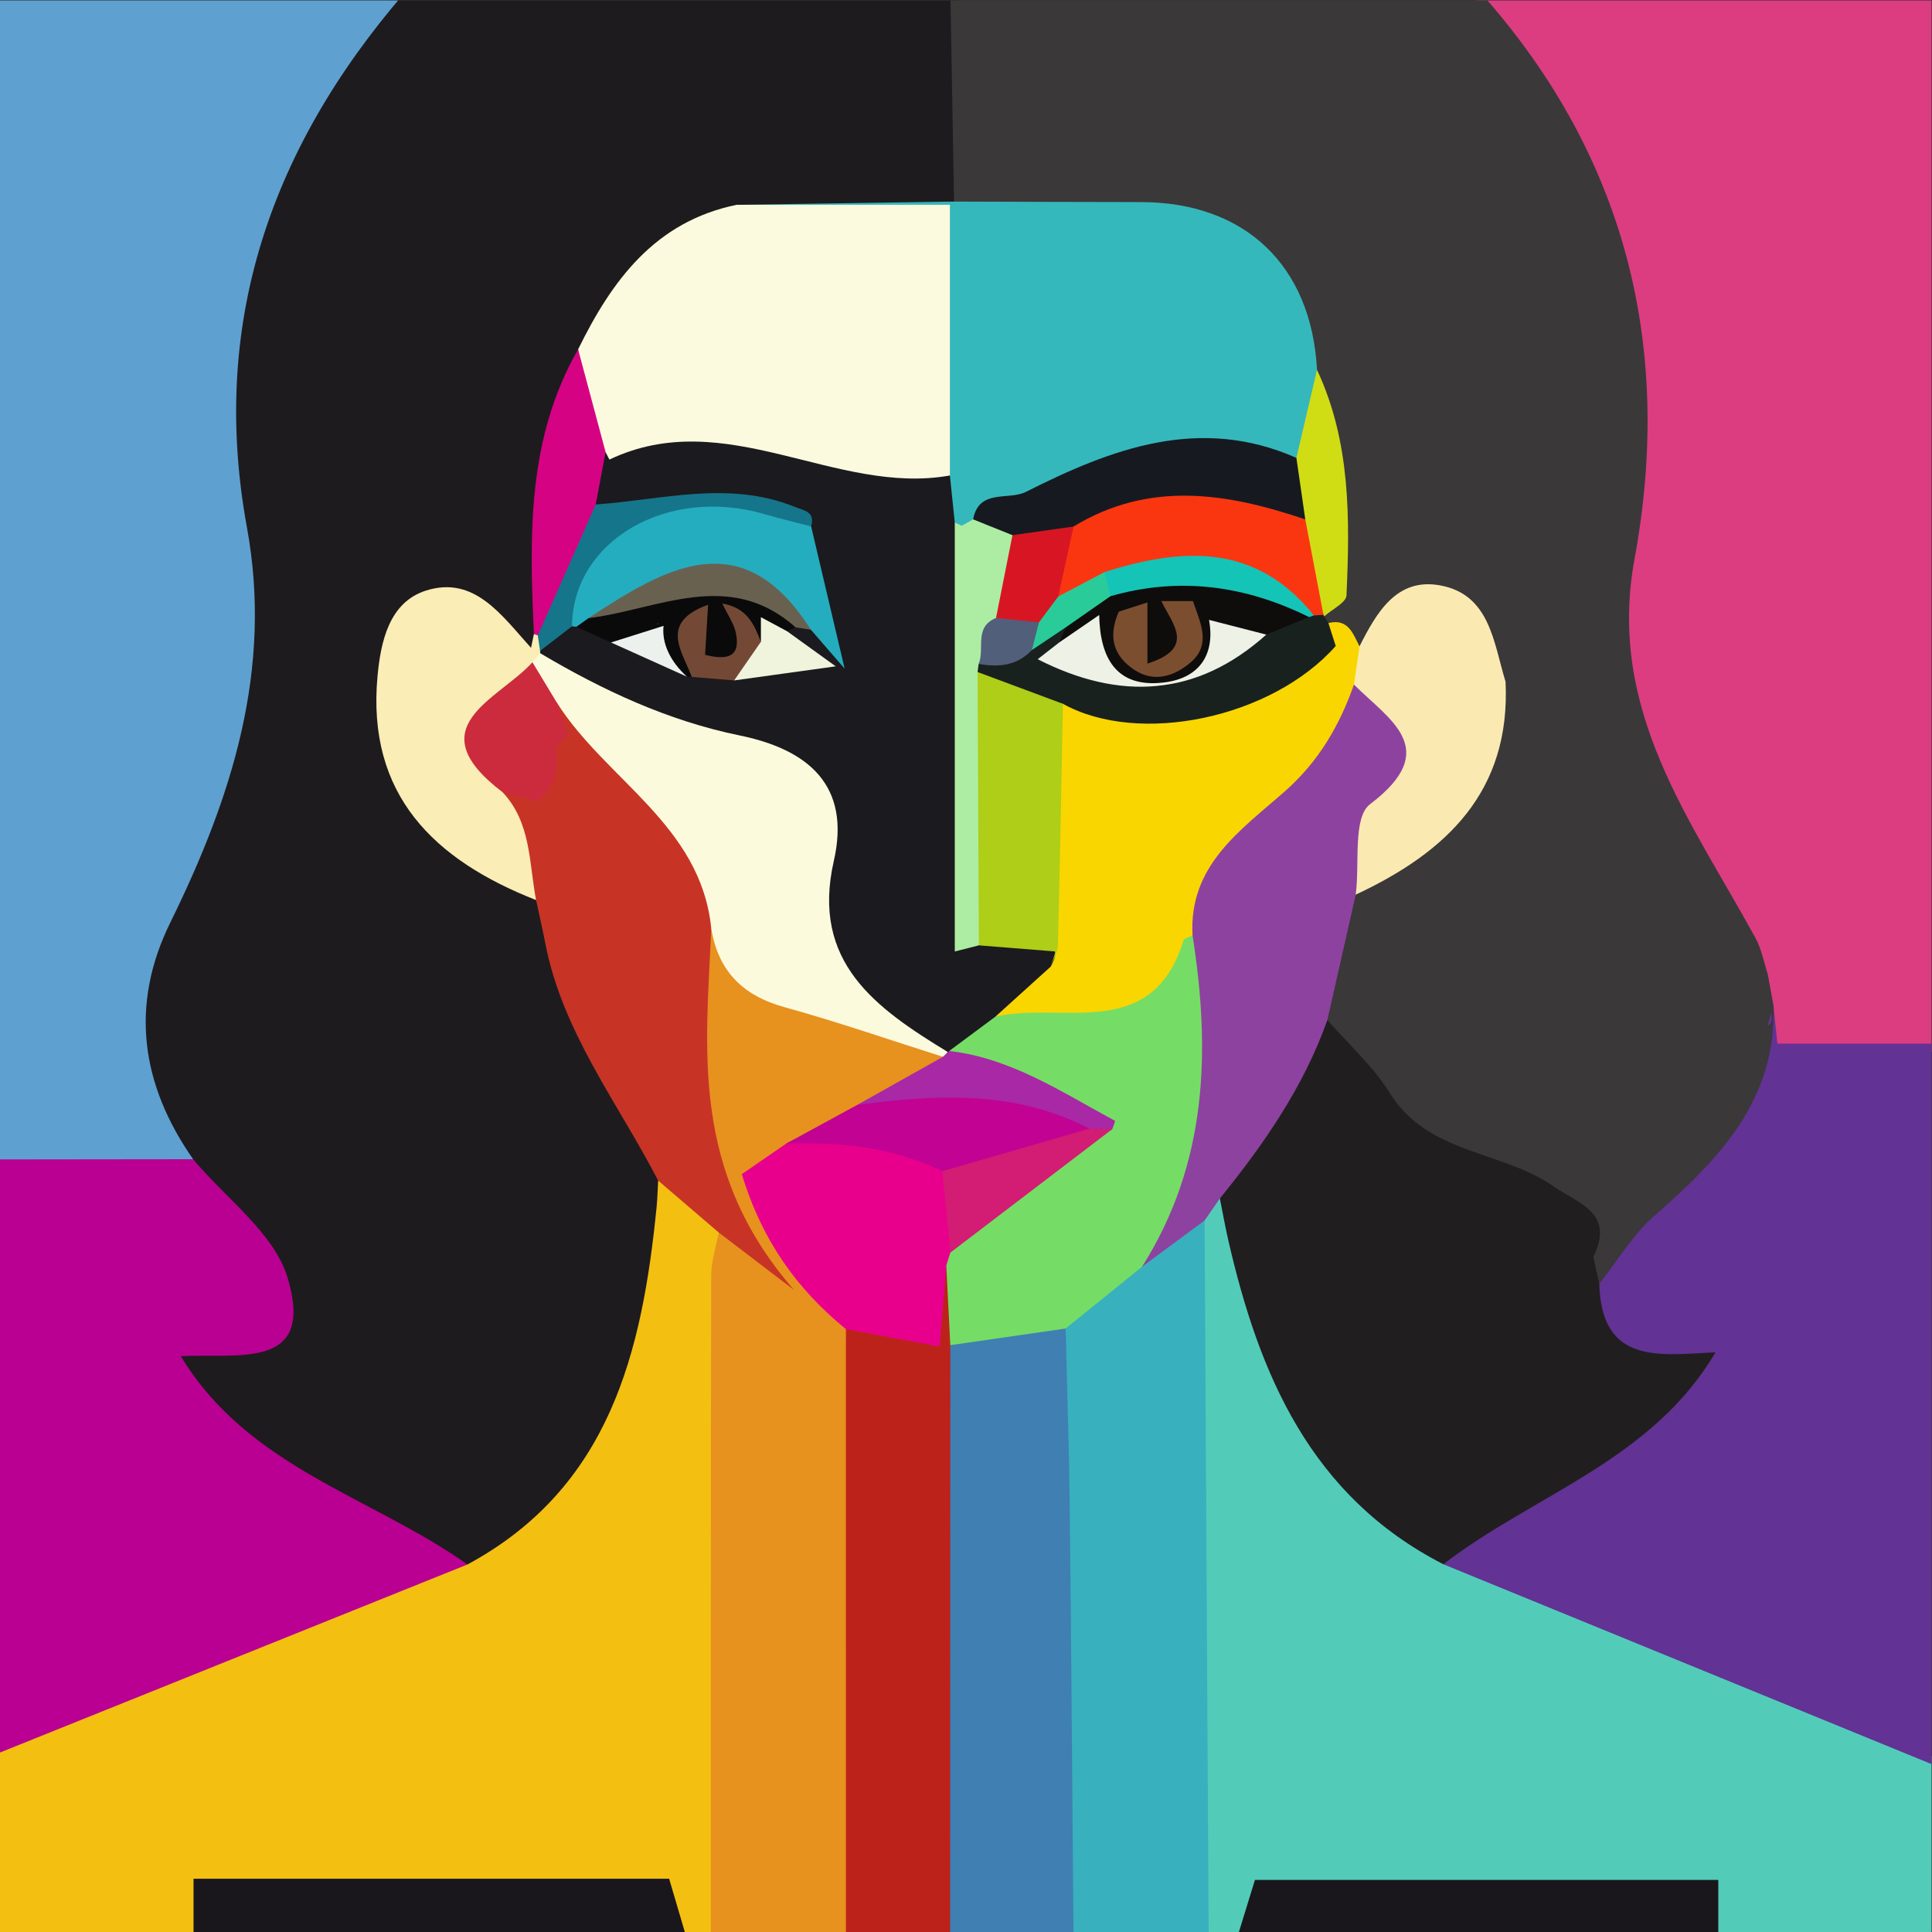
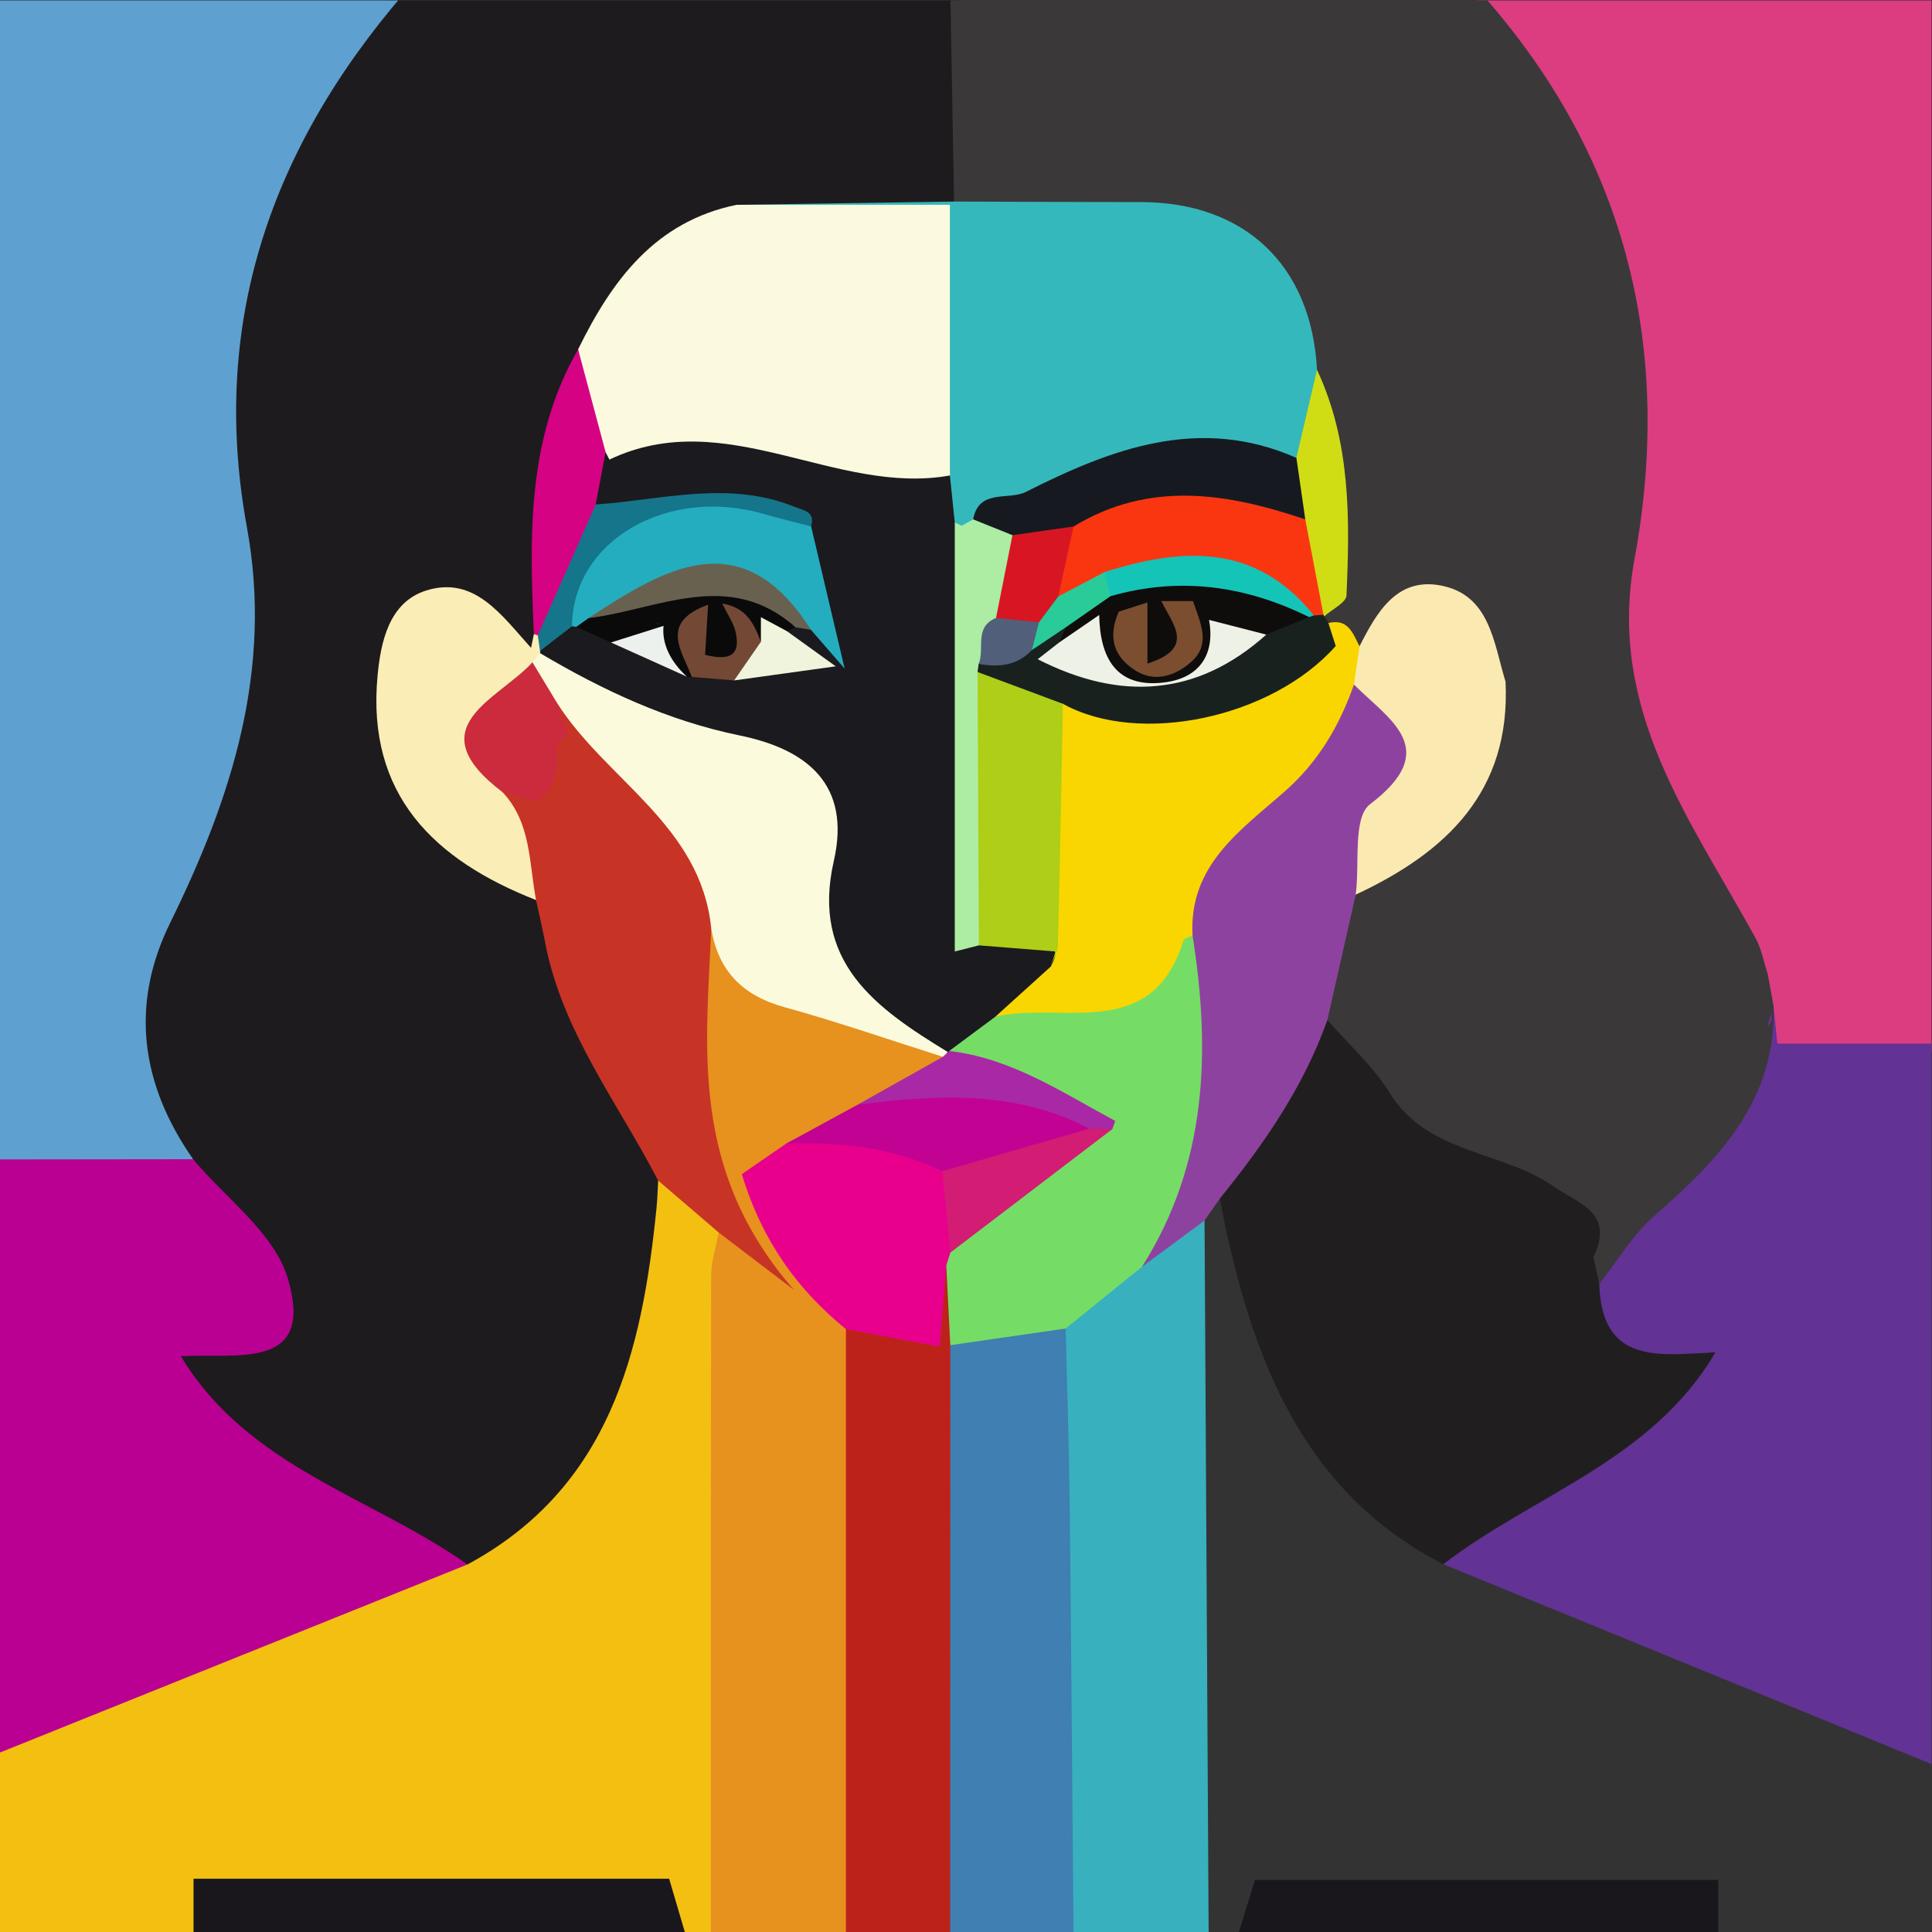
<svg xmlns="http://www.w3.org/2000/svg" version="1.1" id="svg638" width="682.667" height="682.667" viewBox="0 0 682.667 682.667">
  <rect x="0" y="0" width="682.667" height="682.667" fill="#333333" stroke="none" />
  <defs id="defs642">
    <clipPath clipPathUnits="userSpaceOnUse" id="clipPath654">
      <path d="M 0,512 H 512 V 0 H 0 Z" id="path652" />
    </clipPath>
  </defs>
  <g id="g646" transform="matrix(1.333,0,0,-1.333,0,682.667)">
    <g id="g648">
      <g id="g650" clip-path="url(#clipPath654)">
        <g id="g656" transform="translate(110.65,517.899)">
          <path d="m 0,0 h 141.208 c 1.48,-1.341 2.094,-3.02 2.108,-5.005 0.125,-17.363 0.14,-34.726 -0.012,-52.089 -0.008,-0.863 -0.219,-1.683 -0.686,-2.421 -1.81,-1.782 -4.134,-1.331 -6.3,-1.34 -13.472,-0.051 -26.944,-0.05 -40.416,-0.005 -3.255,0.01 -6.473,-0.133 -9.633,-0.891 -6.428,-0.003 -11.713,-2.818 -16.78,-6.514 -11.09,-8.088 -19.74,-18.135 -25.451,-30.663 -6.769,-14.774 -11.268,-30.078 -11.234,-46.497 0.02,-9.153 0.292,-18.315 -0.587,-27.445 -0.076,-1.685 0.076,-3.469 -1.913,-4.529 -2.742,-0.564 -4.174,1.607 -5.829,3.215 -3.055,2.966 -5.898,6.167 -9.695,8.255 -7.961,4.378 -14.524,2.496 -18.863,-5.407 -8.992,-16.378 -5.692,-38.09 7.9,-53.139 6.073,-6.724 13.441,-11.46 21.609,-15.124 2.638,-1.183 5.352,-2.254 7.299,-4.557 2.7,-5.589 3.048,-11.823 4.842,-17.675 5.254,-17.145 13.807,-32.59 23.979,-47.197 2.228,-3.2 3.779,-6.412 3.696,-10.331 0.024,-20.972 -3.578,-41.186 -12.317,-60.388 -6.363,-13.981 -14.696,-26.412 -27.15,-35.726 -3.668,-2.744 -7.286,-5.64 -12.098,-6.163 -6.834,2.652 -12.926,6.734 -19.279,10.292 -12.318,6.898 -25.268,12.708 -36.696,21.157 -6.896,5.097 -12.746,11.277 -18.291,17.739 -1.856,2.162 -3.366,4.783 -2.235,7.867 1.658,1.941 3.742,1.621 5.767,1.374 4.109,-0.5 8.101,0.07 12.161,0.768 9.341,1.607 11.94,8.178 9.281,17.266 -1.491,5.097 -4.752,9.354 -8.586,13.134 -5.937,5.854 -12.083,11.534 -16.767,18.535 -13.419,17.463 -16.404,36.634 -9.153,57.346 4.959,14.164 12.23,27.379 17.345,41.487 6.977,19.24 9.041,38.857 6.257,59.273 -1.696,12.437 -3.225,24.992 -3.604,37.581 -0.945,31.445 8.384,60.079 24.215,86.897 5.48,9.283 12,17.775 18.812,26.088 C -5.149,-2.456 -2.514,-1.387 0,0" style="fill:#1e1b1e;fill-opacity:1;fill-rule:nonzero;stroke:none" id="path658" />
        </g>
        <g id="g660" transform="translate(388.973,517.899)">
          <path d="m 0,0 c 41.612,0 83.224,-0.056 124.836,0.101 3.505,0.013 4.196,-0.69 4.191,-4.194 -0.123,-92.774 -0.098,-185.548 -0.098,-278.321 -1.87,-2.237 -4.461,-2.148 -7.013,-2.159 -10.845,-0.049 -21.691,-0.07 -32.536,0.003 -7.921,0.053 -8.415,0.571 -9.163,8.589 -0.079,0.845 -0.238,1.677 -0.444,2.493 -0.51,2.941 -1.358,5.823 -1.7,8.797 -4.909,16.228 -14.885,29.777 -23.642,43.91 -8.593,13.869 -12.625,28.857 -13.463,44.924 -0.205,3.929 0.555,7.803 0.74,11.689 0.92,19.351 3.739,38.565 3.409,58.022 -0.288,17.002 -4.679,32.9 -10.713,48.52 C 26.955,-38.342 15.518,-21.515 2.296,-5.796 0.906,-4.145 -0.926,-2.599 0,0" style="fill:#db3d80;fill-opacity:1;fill-rule:nonzero;stroke:none" id="path662" />
        </g>
        <g id="g664" transform="translate(110.65,517.899)">
          <path d="m 0,0 c -37.395,-41.585 -55.502,-89.281 -45.196,-145.551 6.912,-37.735 -4.016,-71.645 -20.333,-104.812 -10.769,-21.891 -7.741,-42.927 6.067,-62.683 -1.416,-2.203 -3.692,-2.181 -5.897,-2.196 -15.096,-0.108 -30.193,-0.09 -45.289,-0.019 -2.268,0.011 -4.413,0.281 -6.002,2.149 L -116.65,0 C -77.767,0 -38.883,0 0,0" style="fill:#5ea1d0;fill-opacity:1;fill-rule:nonzero;stroke:none" id="path666" />
        </g>
        <g id="g668" transform="translate(388.973,517.899)">
          <path d="m 0,0 c 41.037,-43.758 55.007,-95.863 44.3,-153.956 -7.392,-40.11 14.919,-69.097 32.096,-100.508 1.587,-2.903 2.174,-6.352 3.226,-9.548 -1.168,-1.754 -0.913,-3.454 -0.047,-5.287 1.341,-2.836 1.589,-5.844 0.957,-8.83 -1.424,-2 -3.181,-2.613 -6.055,-1.605 -3.939,11.418 -15.094,17.641 -21.832,27.761 -8.814,0.305 -13.588,5.323 -16.08,13.289 -0.937,2.998 -3.336,5.051 -6.561,5.88 -4.803,1.234 -8.773,3.657 -11.016,7.964 -2.426,1.465 -5.157,1.423 -7.151,3.292 -4.317,4.045 -6.485,8.387 -4.114,14.487 1.837,4.723 2.845,9.774 2.996,14.901 0.058,1.992 0.377,4.146 -1.493,5.672 -1.919,1.499 -2.167,3.787 -2.717,5.898 -1.041,3.994 -2.713,7.695 -4.936,11.15 -4.881,7.583 -12.427,8.901 -19.624,3.425 -2.746,-2.09 -4.827,-4.768 -6.6,-7.706 -0.955,-1.582 -1.686,-3.402 -3.788,-3.879 -3.748,1.089 -5.204,5.409 -9.031,6.4 -0.707,0.963 -0.934,1.974 -0.314,3.073 3.118,2.588 3.866,5.947 4.032,9.911 0.712,17.033 -1.095,33.727 -5.825,50.109 -0.384,1.331 -1.189,2.419 -1.736,3.652 -1.015,9.587 -3.266,18.685 -9.61,26.372 -4.131,5.006 -8.743,9.514 -13.573,13.798 -2.82,2.501 -6.401,2.845 -10.075,2.839 -18.033,-0.032 -36.067,-0.059 -54.101,0.018 -2.637,0.011 -5.561,-0.57 -7.41,2.224 -0.345,19.735 -0.689,39.469 -1.033,59.204 z" style="fill:#3b3839;fill-opacity:1;fill-rule:nonzero;stroke:none" id="path670" />
        </g>
        <g id="g672" transform="translate(123.91,97.419)">
          <path d="m 0,0 c 37.756,20.392 46.29,56.271 50.129,94.627 0.237,2.371 0.287,4.761 0.424,7.142 0.451,2.282 2.133,2.273 3.37,1.209 4.84,-4.161 9.735,-8.314 13.337,-13.68 0.77,-1.146 0.698,-2.581 0.385,-3.951 -1.108,-3.833 -0.943,-7.761 -0.943,-11.672 -0.009,-55.832 0.015,-111.665 -0.043,-167.497 -0.003,-3.303 0.852,-6.917 -2.152,-9.597 h -5.116 c -2.787,2.065 -3.594,5.233 -4.677,8.273 -1.074,3.016 -1.624,6.263 -4.533,10.016 -39.164,0.008 -79.147,0.029 -118.528,-0.018 -2.924,-3.73 -1.849,-7.084 -2.082,-10.213 -0.211,-2.842 0.387,-5.866 -2.179,-8.058 h -57.302 v 51.162 c 1.898,3.204 5.296,4.175 8.41,5.416 36.97,14.728 73.902,29.546 110.733,44.617 C -7.33,-0.818 -3.848,0.514 0,0" style="fill:#f3c012;fill-opacity:1;fill-rule:nonzero;stroke:none" id="path674" />
        </g>
        <g id="g676" transform="translate(517.902,42.092)">
-           <path d="m 0,0 c 0,-48.092 0,-48.092 -48.093,-48.092 h -14.325 c -2.236,1.887 -2.025,4.495 -2.172,7.05 -0.192,3.337 0.697,6.809 -0.968,9.908 -4.802,1.906 -112.056,1.892 -117.111,0.02 -4.184,-4.961 -3.437,-12.508 -8.678,-16.978 h -6.139 c -2.875,2.513 -2.156,5.937 -2.16,9.088 -0.055,47.328 0.05,94.656 -0.087,141.984 -0.037,12.746 0.904,25.523 -0.727,38.244 -0.153,1.194 0.357,2.35 0.384,3.538 0.001,3.635 0.87,6.761 4.783,8.076 3.343,-0.548 3.44,-3.375 3.902,-5.806 2.485,-13.077 5.477,-26.025 11.071,-38.169 8.819,-19.143 20.299,-36.226 38.399,-47.976 2.429,-1.576 4.944,-3.001 7.482,-4.392 30.717,-12.242 61.253,-24.93 91.898,-37.346 C -30.224,14.158 -17.974,9.003 -5.54,4.309 -3.211,3.429 -1.401,2.009 0,0" style="fill:#52ccb9;fill-opacity:1;fill-rule:nonzero;stroke:none" id="path678" />
-         </g>
+           </g>
        <g id="g680" transform="translate(517.902,42.092)">
          <path d="m 0,0 c -45.104,18.464 -90.209,36.927 -135.313,55.391 -1.069,2.96 1.419,3.878 3.092,5.085 4.699,3.389 9.958,5.874 14.866,8.925 14.838,9.226 30.72,16.978 42.764,30.178 2.183,2.393 4.22,4.893 6.204,7.443 0.407,0.522 0.821,1.074 0.535,1.815 -21.303,0.983 -29.787,7.574 -27.532,21.387 4.442,12.127 15.045,18.855 23.729,27.32 10.039,9.785 18.771,20.405 21.078,35.044 0.569,3.605 1.659,7.297 2.784,10.874 0.307,-3.008 0.615,-6.016 1.028,-10.07 H 0 Z" style="fill:#623294;fill-opacity:1;fill-rule:nonzero;stroke:none" id="path682" />
        </g>
        <g id="g684" transform="translate(123.91,97.419)">
          <path d="m 0,0 c -43.303,-17.419 -86.607,-34.838 -129.91,-52.257 0,53.208 0,106.417 0,159.625 19.063,0.022 38.125,0.044 57.188,0.066 8.655,-10.421 21.537,-19.587 25.081,-31.525 C -40.361,51.391 -60.716,56.029 -75.97,55.218 -58.211,25.709 -25.319,17.955 0,0" style="fill:#ba0092;fill-opacity:1;fill-rule:nonzero;stroke:none" id="path686" />
        </g>
        <g id="g688" transform="translate(188.417,-6)">
          <path d="m 0,0 c 0.004,60.03 -0.03,120.06 0.1,180.089 0.008,3.779 1.299,7.556 1.993,11.334 4.534,0.893 6.54,-2.685 8.579,-4.498 -7.922,13.04 -13.114,27.794 -13.779,44.059 -0.493,12.062 1.008,24.046 1.104,36.08 0.015,1.867 0.176,3.758 1.715,5.158 2.481,0.489 2.871,-1.516 3.198,-3.041 1.823,-8.507 7.689,-12.851 15.44,-15.294 9.552,-3.01 19.236,-5.575 28.822,-8.467 5.118,-1.544 10.5,-2.685 14.559,-6.634 0.35,-3.199 -2.068,-4.303 -4.251,-5.559 -5.825,-3.352 -12.246,-5.518 -17.985,-9.035 -6.132,-3.472 -13.009,-5.587 -18.528,-10.179 -4.038,-2.261 -7.966,-4.636 -10.06,-9.731 4.828,-10.13 8.761,-21.059 17.866,-29.007 3.806,-3.322 7.996,-6.532 9.07,-12.018 C 38.218,128.531 37.925,93.82 38,59.109 38.038,41.923 38.041,24.737 37.981,7.552 37.972,4.848 38.238,2.027 35.814,0 Z" style="fill:#e7911f;fill-opacity:1;fill-rule:nonzero;stroke:none" id="path690" />
        </g>
        <g id="g692" transform="translate(319.298,188.59)">
          <path d="m 0,0 c 0.372,-64.863 0.745,-129.727 1.117,-194.59 h -35.813 c -3.119,2.827 -3.172,6.599 -3.183,10.375 -0.071,24.017 -0.026,48.033 -0.028,72.05 -0.003,27.083 -0.027,54.165 0.005,81.235 -0.134,2.063 -0.14,4.34 1.918,5.364 6.611,3.289 11.205,9.039 16.894,13.439 0.532,0.412 1.145,0.702 1.76,0.968 4.794,1.492 7.611,5.589 11.291,8.554 C -4.29,-1.196 -2.96,1.341 0,0" style="fill:#38b0be;fill-opacity:1;fill-rule:nonzero;stroke:none" id="path694" />
        </g>
        <g id="g696" transform="translate(282.476,159.965)">
          <path d="m 0,0 c 0.371,-15.723 0.909,-31.445 1.082,-47.171 0.436,-39.597 0.707,-79.196 1.044,-118.794 h -32.743 c -2.075,1.73 -2.16,4.119 -2.163,6.535 -0.055,49.717 -0.064,99.434 0.014,149.15 0.002,1.865 -0.047,3.765 0.969,5.46 1.632,2.425 4.171,2.744 6.726,2.599 6.665,-0.378 13.063,0.884 19.361,2.853 C -3.676,1.269 -1.762,1.496 0,0" style="fill:#3f7fb2;fill-opacity:1;fill-rule:nonzero;stroke:none" id="path698" />
        </g>
        <g id="g700" transform="translate(251.904,155.556)">
          <path d="m 0,0 c -0.015,-53.852 -0.03,-107.704 -0.046,-161.556 h -27.627 c 10e-4,55.267 0.002,110.533 0.003,165.799 0.041,4.667 3,2.977 4.914,1.921 4.609,-2.541 9.902,-2.004 14.675,-3.684 0.752,-0.265 1.678,0.084 2.776,0.826 3.248,5.815 -1.444,13.571 3.181,19.405 C -0.266,22.44 0.144,21.286 0.653,20.212 1.552,15.207 0.721,10.085 1.787,5.077 2.19,3.181 1.364,1.424 0,0" style="fill:#bc221a;fill-opacity:1;fill-rule:nonzero;stroke:none" id="path702" />
        </g>
        <g id="g704" transform="translate(51.302,-6)">
          <path d="M 0,0 V 20.12 H 126.07 C 128.001,13.565 130,6.783 131.999,0 Z" style="fill:#19171c;fill-opacity:1;fill-rule:nonzero;stroke:none" id="path706" />
        </g>
        <g id="g708" transform="translate(326.555,-6)">
          <path d="M 0,0 C 1.991,6.464 3.982,12.927 6.1,19.804 H 128.929 V 0 Z" style="fill:#19171c;fill-opacity:1;fill-rule:nonzero;stroke:none" id="path710" />
        </g>
        <g id="g712" transform="translate(252.891,458.696)">
          <path d="m 0,0 c 16.515,-0.048 33.03,-0.121 49.545,-0.137 27.582,-0.025 45.213,-16.804 46.673,-44.466 0.064,-7.963 -2.143,-15.487 -4.425,-22.999 -3.821,-2.75 -7.579,-0.49 -11.176,0.441 -12.117,3.138 -24.06,3.863 -35.92,-1.048 -3.92,-1.624 -7.754,-3.443 -11.678,-5.047 -7.061,-2.887 -14.063,-5.951 -21.467,-7.915 -2.343,-0.621 -4.496,-1.548 -5.764,-3.815 -2.345,-2.15 -4.662,-2.876 -6.911,0.127 -1.857,4.114 -0.488,8.622 -1.569,12.836 -0.936,4.383 -0.481,8.824 -0.499,13.236 -0.062,15.662 -0.007,31.325 -0.04,46.988 -0.004,2.353 0.288,4.777 -0.866,6.839 -2.1,2.01 -4.59,1.571 -6.918,1.583 -13.279,0.074 -26.559,-0.036 -39.837,0.078 -2.492,0.022 -5.237,-0.355 -6.777,2.442 C -38.419,-0.572 -19.21,-0.286 0,0" style="fill:#35b8bb;fill-opacity:1;fill-rule:nonzero;stroke:none" id="path714" />
        </g>
        <g id="g716" transform="translate(195.262,457.838)">
          <path d="m 0,0 h 56.535 v -71.751 c -1.199,-2.101 -3.266,-2.179 -5.318,-2.266 -12.979,-0.55 -25.719,0.698 -38.108,4.862 -7.728,2.597 -15.516,4.813 -23.855,4.336 -5.989,-0.342 -11.666,-1.988 -17.413,-3.4 -2.648,-0.651 -5.318,-1.64 -7.418,1.146 -2.388,9.527 -5.858,18.819 -6.442,28.757 C -33.051,-20.018 -21.601,-4.443 0,0" style="fill:#fbfade;fill-opacity:1;fill-rule:nonzero;stroke:none" id="path718" />
        </g>
        <g id="g720" transform="translate(188.539,266)">
          <path d="M 0,0 C -1.352,-31.72 -5.776,-64.02 21.927,-95.801 11.79,-88.068 6.88,-84.323 1.971,-80.578 c -5.349,4.585 -10.699,9.17 -16.047,13.761 -10.677,20.629 -25.36,39.345 -29.912,62.888 -0.742,3.836 -1.63,7.645 -2.451,11.467 -1.598,1.992 -2.768,4.088 -2.97,6.779 -0.566,7.507 -3.224,14.391 -6.708,20.987 2.182,3.592 2.182,3.592 8.7,0.89 6.573,3.416 2.873,11.125 6.489,15.407 0.399,2.951 -2.574,5.412 -0.279,8.088 2.515,0.635 3.788,-1.184 4.979,-2.755 6.482,-8.557 14.195,-15.97 21.589,-23.695 C -7.406,25.683 -1.526,17.186 0.742,6.692 1.234,4.413 2.123,2.02 0,0" style="fill:#c73425;fill-opacity:1;fill-rule:nonzero;stroke:none" id="path722" />
        </g>
        <g id="g724" transform="translate(133.209,302.145)">
          <path d="m 0,0 c 7.621,-8.088 6.995,-18.74 8.892,-28.607 -26.981,10.596 -44.934,27.85 -42.032,59.32 0.839,9.102 3.052,19.67 12.933,22.749 12.745,3.971 19.901,-6.495 27.765,-15.207 0.329,1.592 0.544,2.63 0.759,3.667 0.468,0.197 0.908,0.136 1.326,-0.145 1.13,-1.096 1.199,-2.566 1.415,-3.989 C 11.04,37.299 10.939,36.827 10.774,36.366 10.249,35.254 9.476,34.334 8.559,33.527 3.851,28.956 -1.36,24.861 -5.14,19.404 -9.272,13.438 -9.1,11.365 -4.192,6.173 -2.452,4.333 -0.577,2.616 0,0" style="fill:#faedb5;fill-opacity:1;fill-rule:nonzero;stroke:none" id="path726" />
        </g>
        <g id="g728" transform="translate(142.558,343.707)">
          <path d="m 0,0 c -0.344,0.119 -0.688,0.239 -1.032,0.359 -1.184,25.945 -1.846,51.808 11.716,75.459 2.43,-9.085 4.86,-18.168 7.29,-27.251 C 18.955,43.988 19.152,39.46 17.121,35.078 16.315,28.669 12.933,23.238 9.691,17.991 7.332,14.174 5.928,10.235 4.589,6.104 3.785,3.622 3.254,0.728 0,0" style="fill:#d50283;fill-opacity:1;fill-rule:nonzero;stroke:none" id="path730" />
        </g>
        <g id="g732" transform="translate(470.109,245.555)">
          <path d="m 0,0 c 0.81,-25.028 -14.447,-40.73 -31.597,-55.729 -5.729,-5.01 -9.771,-11.949 -14.584,-18.007 -5.712,4.396 -1.785,9.996 -1.736,15.355 -9.621,9.335 -21.145,15.044 -34.17,18.175 -7.57,1.819 -13.072,7.075 -18.206,12.557 -2.567,2.742 -5.005,5.546 -8.155,7.66 -2.785,1.868 -4.772,4.499 -5.589,7.708 -0.908,3.562 -2.645,6.544 -5.051,9.234 1.411,11.235 3.502,22.325 6.997,33.119 4.415,3.476 9.586,5.736 14.259,8.814 15.114,9.955 24.274,23.414 24.971,41.946 0.069,1.844 0.063,3.79 1.835,5.05 0.133,0.965 0.266,1.93 0.451,3.276 4.76,-11.325 -1.769,-21.487 -2.387,-31.272 2.336,-2.66 4.072,-4.637 5.957,-6.785 1.971,-0.319 4.269,-0.691 6.69,-1.084 1.239,-6.92 6.434,-8.074 11.786,-8.609 8.727,-4.707 5.891,-21.671 20.763,-18.685 C -19.692,13.237 -11.958,4.15 -3.222,-6.113 4.727,-3.996 -7.589,4.842 -1.514,8.333 -1.01,5.555 -0.505,2.778 0,0" style="fill:#3b3839;fill-opacity:1;fill-rule:nonzero;stroke:none" id="path734" />
        </g>
        <g id="g736" transform="translate(352.13,346.973)">
          <path d="M 0,0 C 5.248,1.29 6.491,-2.779 8.245,-6.162 11.494,-9.54 9.681,-12.893 8.208,-16.247 6.316,-24.698 2.581,-32.269 -3.19,-38.708 c -6.934,-7.735 -15.008,-14.341 -22.109,-21.926 -4.929,-5.267 -8.215,-11.211 -8.613,-18.559 -0.092,-1.706 -0.478,-3.38 -1.716,-4.71 -1.006,-0.736 -1.528,-1.651 -1.714,-2.955 -1.353,-9.529 -7.839,-15.296 -17.621,-16.495 -8.029,-0.984 -16.098,-1.783 -24.019,-3.592 -3.14,-0.716 -6.425,-1.192 -9.158,1.373 -1.382,2.797 0.529,4.437 2.258,6.006 3.983,3.618 7.821,7.377 11.495,11.31 1.01,1.741 0.612,3.636 0.61,5.48 -0.023,17.955 -0.031,35.909 0.016,53.864 0.006,2.346 -0.269,4.778 1.163,6.891 1.743,2.121 3.921,1.484 6.075,0.907 4.278,-1.145 8.563,-0.673 12.593,-2.464 3.563,-1.584 7.679,-0.768 11.509,0.261 15.249,4.1 28.286,7.671 40.819,16.613 C -0.427,-4.332 -1.604,-1.851 0,0" style="fill:#f9d600;fill-opacity:1;fill-rule:nonzero;stroke:none" id="path738" />
        </g>
        <g id="g740" transform="translate(358.905,330.671)">
          <path d="m 0,0 c 0.49,3.38 0.98,6.76 1.47,10.14 4.505,8.878 9.786,18.223 21.297,16.159 13.298,-2.384 14.226,-15.172 17.411,-25.533 1.411,-29.122 -15.68,-45.231 -39.711,-56.458 -2.65,0.583 -1.983,2.794 -2.076,4.493 -0.278,5.107 0.401,10.153 1.229,15.182 0.678,4.119 3.164,7.018 6.235,9.581 2.455,2.049 5.145,3.912 6.402,7.067 10e-4,3.772 -2.245,6.302 -4.649,8.738 C 4.508,-7.489 1.284,-4.44 0,0" style="fill:#faeab2;fill-opacity:1;fill-rule:nonzero;stroke:none" id="path742" />
        </g>
        <g id="g744" transform="translate(352.13,346.973)">
          <path d="m 0,0 c 0.645,-2.027 1.291,-4.055 1.938,-6.082 -16.858,-19.079 -52.09,-26.549 -72.308,-15.33 -8.466,0.442 -16.064,3.425 -23.155,7.905 -0.346,0.774 -0.356,1.554 -0.031,2.337 1.425,1.78 3.499,1.902 5.502,1.982 3.008,0.121 5.479,1.497 7.912,3.034 3.476,1.749 5.271,6.509 10.174,5.712 2.037,-2.361 -0.724,-3.905 -0.99,-5.881 -0.375,-0.929 -1.277,-1.617 -1.222,-3.329 14.33,-4.452 28.64,-11.101 43.065,0.484 3.572,2.869 8.173,4.138 11.707,7.124 2.707,1.962 5.428,3.827 9.083,2.872 1.195,-0.313 1.692,0.782 2.332,1.507 0.369,0.328 0.783,0.58 1.237,0.772 0.974,0.313 1.93,0.296 2.859,-0.168 C -1.476,2.663 -1.211,2.276 -1.103,1.782 -0.735,1.188 -0.368,0.594 0,0" style="fill:#19211f;fill-opacity:1;fill-rule:nonzero;stroke:none" id="path746" />
        </g>
        <g id="g748" transform="translate(343.648,390.759)">
          <path d="m 0,0 c 1.82,7.777 3.641,15.555 5.461,23.333 8.947,-19.087 8.72,-39.441 7.814,-59.782 -0.086,-1.936 -3.843,-3.708 -5.896,-5.556 0,0 -0.208,0.401 -0.208,0.401 -2.861,5.114 -2.537,11.092 -4.459,16.505 -0.987,2.782 -1.977,5.762 -2.139,8.84 C -0.751,-10.879 -3.713,-5.555 0,0" style="fill:#d1dd14;fill-opacity:1;fill-rule:nonzero;stroke:none" id="path750" />
        </g>
        <g id="g752" transform="translate(351.854,241.754)">
          <path d="m 0,0 c 5.574,-6.406 12.108,-12.216 16.528,-19.338 10.127,-16.318 29.654,-15.194 43.35,-24.716 6.666,-4.634 16.399,-7.001 10.633,-18.767 0.481,-2.191 1.021,-4.652 1.562,-7.114 0.61,-21.488 15.831,-18.901 30.806,-18.151 -16.798,-28.678 -48.186,-37.716 -72.143,-56.185 -35.089,17.996 -48.82,50.162 -57.02,85.984 -0.832,3.636 -1.479,7.315 -2.213,10.973 -1.503,2.319 0.193,3.929 1.441,5.392 9.905,11.611 17.831,24.418 23.689,38.516 C -2.737,-1.89 -2.115,-0.149 0,0" style="fill:#211e20;fill-opacity:1;fill-rule:nonzero;stroke:none" id="path754" />
        </g>
        <g id="g756" transform="translate(351.854,241.754)">
          <path d="m 0,0 c -6.274,-17.713 -16.787,-32.874 -28.497,-47.314 -1.352,-1.95 -2.705,-3.9 -4.058,-5.85 -5.53,-4.087 -11.059,-8.174 -16.588,-12.261 -1.799,2.404 -0.592,4.564 0.669,6.605 6.447,10.434 10.027,21.909 12.491,33.813 0.384,1.858 0.543,3.681 0.491,5.57 -0.306,11.179 0.758,22.397 -1.423,33.532 -0.519,2.649 -1.07,5.814 1.182,8.307 -1.074,18.635 12.845,27.955 24.502,38.243 8.916,7.87 14.447,17.388 18.28,28.271 9.324,-9.363 23.556,-17.08 4.277,-31.712 C 6.671,53.672 8.611,41.45 7.518,33.224 5.012,22.149 2.506,11.075 0,0" style="fill:#8e429f;fill-opacity:1;fill-rule:nonzero;stroke:none" id="path758" />
        </g>
        <g id="g760" transform="translate(141.14,336.57)">
          <path d="m 0,0 c 0.673,0.81 1.345,1.619 2.018,2.429 2.329,1.044 4.336,0.047 6.265,-1.079 14.799,-8.637 30.415,-15.136 47.228,-18.771 6.327,-1.368 12.288,-3.96 17.874,-7.358 5.732,-3.486 8.67,-8.455 8.687,-15.174 0.028,-10.386 0.373,-20.79 -0.12,-31.153 -0.304,-6.375 1.871,-10.577 7.07,-14.047 6.077,-4.057 11.406,-9.161 17.421,-13.347 1.537,-1.07 3.029,-2.236 3.577,-4.183 0.107,-0.955 -0.276,-1.598 -1.205,-1.893 -14.003,4.433 -27.896,9.263 -42.044,13.169 -11.078,3.058 -17.53,9.603 -19.373,20.839 C 44.666,-43.145 19.382,-31.134 6.456,-10.677 2.074,-8.921 -0.393,-4.842 0,0" style="fill:#fbfadd;fill-opacity:1;fill-rule:nonzero;stroke:none" id="path762" />
        </g>
        <g id="g764" transform="translate(250.838,176.662)">
          <path d="m 0,0 c -0.555,-6.785 -1.11,-13.571 -1.757,-21.477 -8.413,1.562 -16.63,3.088 -24.847,4.614 -12.758,10.426 -22.148,23.205 -27.6,41.09 3.398,2.338 7.568,5.207 11.739,8.077 4.026,2.333 8.459,2.146 12.865,2.036 8.713,-0.218 16.996,-2.482 25.118,-5.439 1.786,-0.65 3.264,-1.781 4.361,-3.367 C 1.785,18.349 1.572,10.904 2.528,3.598 2.247,2.004 3.252,-0.495 0,0" style="fill:#e8008d;fill-opacity:1;fill-rule:nonzero;stroke:none" id="path766" />
        </g>
        <g id="g768" transform="translate(249.797,201.684)">
          <path d="m 0,0 c -13.127,6.298 -27.092,7.829 -41.423,7.282 6.292,3.43 12.585,6.86 18.879,10.291 13.329,5.41 26.936,4.986 40.787,2.384 4.488,-0.843 9.037,-1.438 13.392,-2.792 3.16,-0.982 6.677,-1.772 7.999,-5.546 C 39.952,9.296 38.601,8.06 36.631,7.553 25.791,4.767 14.975,1.877 4.006,-0.388 2.605,-0.677 1.307,-0.42 0,0" style="fill:#c10293;fill-opacity:1;fill-rule:nonzero;stroke:none" id="path770" />
        </g>
        <g id="g772" transform="translate(288.754,212.952)">
          <path d="m 0,0 c -19.665,10.254 -40.504,9.058 -61.502,6.304 7.568,4.247 15.135,8.493 22.702,12.739 0.433,0.419 0.865,0.839 1.297,1.259 0.224,0.528 0.585,0.935 1.081,1.222 6.482,1.78 12.006,-1.503 17.516,-3.791 C -10.775,14.358 -2.988,10.166 4.671,5.789 6.45,4.773 8.165,3.656 8.619,1.439 8.565,-0.508 7.327,-1.19 5.665,-1.441 3.645,-1.474 1.563,-1.756 0,0" style="fill:#a928a5;fill-opacity:1;fill-rule:nonzero;stroke:none" id="path774" />
        </g>
        <g id="g776" transform="translate(294.855,212.838)">
          <path d="m 0,0 c 0.249,0.758 0.825,2.122 0.702,2.188 -14.061,7.56 -27.5,16.63 -43.95,18.511 2.058,5.758 6.737,7.986 12.246,9.098 17.652,4.105 41.456,-6.978 49.84,20.167 0.198,0.641 1.592,0.912 2.427,1.355 4.826,-30.696 3.924,-60.517 -13.409,-87.828 -6.746,-5.455 -13.492,-10.91 -20.237,-16.364 -10.19,-1.469 -20.38,-2.939 -30.571,-4.409 -0.355,7.034 -0.71,14.068 -1.065,21.104 0.362,1.146 0.724,2.291 1.086,3.435 3.058,6.203 9.217,9.327 14.182,13.416 7.13,5.874 14.459,11.636 22.395,16.545 C -4.268,-1.492 -2.003,-1.159 0,0" style="fill:#75dd65;fill-opacity:1;fill-rule:nonzero;stroke:none" id="path778" />
        </g>
        <g id="g780" transform="translate(263.853,242.635)">
          <path d="m 0,0 c -4.082,-3.033 -8.163,-6.065 -12.245,-9.098 0,0 -0.361,-0.281 -0.359,-0.282 -18.965,11.575 -36.371,23.726 -30.218,50.685 4.597,20.147 -6.996,29.555 -24.93,33.23 -19.079,3.91 -36.351,11.988 -52.942,21.828 0.073,0.197 0.074,0.393 0.001,0.59 1.128,4.215 3.791,6.84 8.068,7.795 0.519,0.037 1.039,0.021 1.557,-0.038 3.388,-1.068 6.831,-2.011 9.852,-3.994 6.419,-3.349 12.41,-7.615 19.678,-9.132 0.485,-0.029 0.967,-0.084 1.446,-0.164 3.401,-1.616 6.954,-1.326 10.522,-0.817 7.312,-0.088 14.232,1.912 21.409,3.731 -2.667,2.759 -7.298,3.345 -7.151,8.113 0.511,0.982 1.339,1.561 2.371,1.887 1.618,0.482 3.057,-0.306 4.561,-0.63 1.63,-0.621 2.786,-1.871 4.188,-3.242 -1.311,10.349 -4.579,20.06 -6.413,30.075 -0.515,2.053 -2.287,2.162 -3.899,2.692 -13.636,4.483 -27.336,5.429 -41.27,1.307 -3.415,-1.01 -7.233,-2.817 -10.171,1.23 0.874,4.623 1.749,9.246 2.624,13.871 0.351,-0.682 0.991,-1.975 1.012,-1.965 30.851,14.671 59.87,-9.654 90.252,-4.22 0.431,-4.152 0.861,-8.304 1.292,-12.457 1.185,-2.389 0.958,-4.959 0.956,-7.499 -0.024,-32.089 -0.044,-64.178 0.043,-96.266 0.009,-3.151 -0.95,-7.416 4.697,-6.973 5.91,0.604 11.802,0.653 17.59,-0.876 3.774,-0.997 4.21,-2.37 2.169,-6.092 C 9.794,8.859 4.897,4.43 0,0" style="fill:#1b1a1e;fill-opacity:1;fill-rule:nonzero;stroke:none" id="path782" />
        </g>
        <g id="g784" transform="translate(343.648,390.759)">
          <path d="m 0,0 c 0.785,-5.438 1.57,-10.876 2.355,-16.314 -2.329,-1.925 -4.737,-1.056 -7.204,-0.295 -7.271,2.244 -14.601,4.034 -22.264,4.61 -10.409,0.784 -19.516,-3.329 -28.846,-6.774 -0.953,-0.352 -1.868,-0.795 -2.904,-0.855 -5.249,-1.625 -10.422,-3.792 -16.113,-2.256 -4.191,0.671 -8.832,0.488 -10.721,5.582 1.549,8.234 9.341,4.937 14.009,7.292 C -48.969,2.455 -25.68,11.323 0,0" style="fill:#161a20;fill-opacity:1;fill-rule:nonzero;stroke:none" id="path786" />
        </g>
        <g id="g788" transform="translate(257.951,374.457)">
          <path d="m 0,0 c 3.475,-1.397 6.95,-2.795 10.425,-4.192 2.041,-2.04 1.303,-4.29 0.507,-6.553 -1.775,-5.048 -3.904,-10.005 -3.968,-15.49 -1.59,-2.04 -2.14,-4.507 -2.69,-6.941 -0.454,-2.01 -0.993,-3.9 -2.804,-5.135 -0.096,-0.719 -0.192,-1.437 -0.288,-2.156 0.696,-1.924 1.048,-3.89 1.048,-5.956 10e-4,-20.675 -0.008,-41.35 -0.012,-62.026 0,-1.517 0.059,-3.062 -0.69,-4.473 -2.276,-0.579 -4.551,-1.158 -6.391,-1.626 0,38.122 0,75.921 0,113.72 0.593,-0.284 1.187,-0.569 1.827,-0.866 C -1.992,-1.138 -0.996,-0.569 0,0" style="fill:#aceda3;fill-opacity:1;fill-rule:nonzero;stroke:none" id="path790" />
        </g>
        <g id="g792" transform="translate(141.14,336.57)">
          <path d="m 0,0 c 2.152,-3.559 4.304,-7.118 6.456,-10.677 0.929,-2.631 1.858,-5.262 2.977,-8.432 -0.695,-0.727 -1.798,-1.883 -3.096,-3.241 0.777,-6.315 -0.733,-11.768 -5.214,-14.559 -3.952,1.084 -6.502,1.784 -9.053,2.484 C -30.76,-17.082 -9.095,-9.989 0,0" style="fill:#cb2b3d;fill-opacity:1;fill-rule:nonzero;stroke:none" id="path794" />
        </g>
        <g id="g796" transform="translate(151.627,346.119)">
          <path d="m 0,0 c -2.823,-2.176 -5.647,-4.352 -8.469,-6.53 -0.199,1.372 -0.399,2.746 -0.6,4.118 5.117,11.565 10.234,23.131 15.35,34.695 17.572,1.223 35.169,6.453 52.691,-0.6 2.637,-1.061 5.518,-1.263 4.415,-5.212 -2.037,-2.009 -4.455,-1.576 -6.692,-0.72 -9.419,3.607 -19.207,3.894 -29.124,3.846 C 20.703,29.564 15.669,26.838 12.669,20.85 9.006,13.54 4.269,6.92 0,0" style="fill:#15758a;fill-opacity:1;fill-rule:nonzero;stroke:none" id="path798" />
        </g>
        <g id="g800" transform="translate(259.479,261.536)">
          <path d="M 0,0 C -0.115,24.151 -0.23,48.302 -0.346,72.454 7.195,69.645 14.736,66.836 22.279,64.025 21.86,42.677 21.485,21.328 20.938,-0.017 c -0.048,-1.88 -1.223,-3.731 -1.874,-5.595 0.367,1.153 0.733,2.307 1.267,3.988 C 13.052,-1.042 6.526,-0.521 0,0" style="fill:#aece17;fill-opacity:1;fill-rule:nonzero;stroke:none" id="path802" />
        </g>
        <g id="g804" transform="translate(284.575,372.558)">
          <path d="m 0,0 c 20.119,12.251 40.717,8.905 61.427,1.888 1.606,-8.43 3.212,-16.86 4.817,-25.29 -0.846,-0.057 -1.693,-0.114 -2.539,-0.171 -4.687,3.835 -9.26,7.601 -15.206,9.741 C 35.2,-9.044 22.079,-8.724 8.818,-13.555 6.24,-14.073 4.544,-16.147 2.311,-17.246 0.185,-18.293 -1.913,-20.372 -4.512,-18.133 -4.315,-11.763 -4.733,-5.24 0,0" style="fill:#fa3611;fill-opacity:1;fill-rule:nonzero;stroke:none" id="path806" />
        </g>
        <g id="g808" transform="translate(280.749,341.812)">
          <path d="m 0,0 c 0.599,1.35 1.198,2.7 1.797,4.05 0.259,4.107 3.723,5.355 6.493,7.157 1.695,1.103 3.527,2.011 5.412,2.791 5.878,3.368 12.541,3.23 18.841,3.235 9.141,0.007 18.185,-1.823 26.904,-4.871 2.996,-1.047 5.478,-2.599 6.799,-5.617 C 62.47,5.196 58.695,3.647 54.919,2.098 50.51,-0.704 46.458,1.028 42.109,3.528 41.114,-0.404 41.597,-4.629 37.798,-7.093 34.18,-9.439 30.489,-11.461 26.094,-11.66 17.082,-12.069 13.401,-9.109 8.405,2.452 5.419,2.319 3.437,-1.43 0,0" style="fill:#0f0c0c;fill-opacity:1;fill-rule:nonzero;stroke:none" id="path810" />
        </g>
        <g id="g812" transform="translate(346.995,348.557)">
          <path d="m 0,0 c -16.866,8.359 -34.356,10.778 -52.651,5.528 -0.8,-0.203 -1.595,-0.581 -2.57,0.043 -1.222,2.254 -0.63,4.365 0.982,6.346 C -33.58,18.483 -14.045,19.619 1.285,0.428 0.857,0.285 0.429,0.143 0,0" style="fill:#14c4b7;fill-opacity:1;fill-rule:nonzero;stroke:none" id="path814" />
        </g>
        <g id="g816" transform="translate(280.749,341.812)">
          <path d="m 0,0 c 3.379,2.32 6.757,4.641 10.623,7.296 0.196,-11.214 4.404,-19.458 17.21,-17.881 9.993,1.232 13.47,8.09 11.912,16.583 C 44.677,4.731 49.798,3.415 54.919,2.098 36.451,-14.463 16.028,-15.5 -5.68,-4.428 -4.205,-3.278 -2.102,-1.639 0,0" style="fill:#eef1e5;fill-opacity:1;fill-rule:nonzero;stroke:none" id="path818" />
        </g>
        <g id="g820" transform="translate(259.421,336.146)">
          <path d="m 0,0 c 1.691,3.995 -1.33,9.77 4.596,12.165 3.493,1.222 7.026,0.984 10.574,0.308 1.333,-0.506 2.377,-1.276 2.495,-2.85 C 17.519,7.017 14.859,5.909 14.101,3.663 10.168,-0.513 5.26,-0.933 0,0" style="fill:#515f7b;fill-opacity:1;fill-rule:nonzero;stroke:none" id="path822" />
        </g>
        <g id="g824" transform="translate(273.523,339.808)">
          <path d="m 0,0 c 0.632,2.452 1.264,4.904 1.895,7.356 0.344,3.295 1.724,5.818 5.105,6.85 4.078,2.153 8.155,4.306 12.233,6.46 0.529,-2.13 1.057,-4.261 1.587,-6.39 C 16.888,11.535 12.956,8.795 9.023,6.054 6.015,4.036 3.008,2.018 0,0" style="fill:#29cc99;fill-opacity:1;fill-rule:nonzero;stroke:none" id="path826" />
        </g>
        <g id="g828" transform="translate(294.855,212.838)">
          <path d="m 0,0 c -14.31,-10.914 -28.62,-21.828 -42.931,-32.743 -0.709,7.197 -1.418,14.393 -2.127,21.589 12.985,3.756 25.97,7.512 38.956,11.268 C -4.068,0.076 -2.034,0.038 0,0" style="fill:#d31c73;fill-opacity:1;fill-rule:nonzero;stroke:none" id="path830" />
        </g>
        <g id="g832" transform="translate(151.627,346.119)">
          <path d="m 0,0 c 0.169,22.704 25.314,37.291 51.119,29.698 4.055,-1.193 8.177,-2.157 12.268,-3.227 2.665,-11.309 5.329,-22.619 8.883,-37.705 -4.618,5.323 -6.785,7.82 -8.951,10.318 C 59.857,1.062 57.527,4.297 54.656,6.929 43.95,16.743 31.193,16.235 19.832,9.325 15.067,6.427 10.527,3.161 5.349,0.988 4.074,0.154 2.463,0.554 1.152,-0.157 Z" style="fill:#24adbf;fill-opacity:1;fill-rule:nonzero;stroke:none" id="path834" />
        </g>
        <g id="g836" transform="translate(152.779,345.962)">
          <path d="m 0,0 c 1.071,0.769 2.142,1.538 3.213,2.307 7.88,2.551 15.53,5.682 23.814,7.117 8.889,1.539 17.248,1.171 25.266,-3.108 2.692,-1.436 5.604,-2.735 5.813,-6.439 -0.756,-0.343 -1.512,-0.686 -2.269,-1.029 -1.268,-1.133 -2.82,-0.188 -4.196,-0.566 -1.207,-0.577 -1.507,-2.114 -2.774,-2.629 -3.47,0.533 -3.137,4.585 -5.592,6.026 1.805,-6.735 0.413,-10.532 -4.237,-11.259 -3.028,-0.474 -5.318,0.549 -6.44,3.618 -0.884,2.421 0.493,5.018 -0.425,7.542 -3.842,-2.485 -4.27,-4.615 -2.163,-8.781 0.958,-1.893 3.589,-3.738 0.588,-6.057 -0.428,0.017 -0.856,0.034 -1.284,0.05 -6.19,2.618 -8.464,7.396 -7.525,13.947 0.036,0.59 -0.849,-0.102 -0.17,-0.031 0.28,0.03 0.343,-0.128 0.188,-0.472 C 19.534,-4.834 15.968,-6.069 9.187,-4.138 6.125,-2.759 3.062,-1.379 0,0" style="fill:#0a0a0b;fill-opacity:1;fill-rule:nonzero;stroke:none" id="path838" />
        </g>
        <g id="g840" transform="translate(210.885,345.839)">
          <path d="M 0,0 C -17.64,15.727 -36.464,4.684 -54.896,2.429 -34.49,15.835 -14.148,28.061 4.062,-0.637 2.707,-0.424 1.354,-0.212 0,0" style="fill:#696150;fill-opacity:1;fill-rule:nonzero;stroke:none" id="path842" />
        </g>
        <g id="g844" transform="translate(183.376,332.705)">
          <path d="M 0,0 C -2.517,6.812 -8.765,14.398 4.321,19.116 4.016,14.042 3.773,9.998 3.524,5.841 9.547,4.346 12.997,5.308 11.686,11.653 11.171,14.146 9.533,16.408 8.092,19.436 14.664,18.338 16.544,13.868 18.322,9.297 20.334,4.105 18.427,1.351 11.235,-0.938 7.49,-0.625 3.745,-0.313 0,0" style="fill:#734935;fill-opacity:1;fill-rule:nonzero;stroke:none" id="path846" />
        </g>
        <g id="g848" transform="translate(194.612,331.767)">
          <path d="m 0,0 c 2.362,3.411 4.724,6.822 7.086,10.234 0,1.953 0,3.905 0,6.523 C 9.797,15.302 11.9,14.173 14.004,13.044 17.919,10.223 21.833,7.402 26.925,3.732 17.391,2.41 8.695,1.205 0,0" style="fill:#f0f4dc;fill-opacity:1;fill-rule:nonzero;stroke:none" id="path850" />
        </g>
        <g id="g852" transform="translate(161.966,341.824)">
          <path d="M 0,0 C 4.627,1.463 9.254,2.925 13.929,4.403 13.406,-0.289 15.784,-5.122 20.127,-9.07 13.418,-6.046 6.709,-3.023 0,0" style="fill:#edf1ee;fill-opacity:1;fill-rule:nonzero;stroke:none" id="path854" />
        </g>
        <g id="g856" transform="translate(280.523,354.015)">
          <path d="m 0,0 c -1.702,-2.284 -3.404,-4.568 -5.105,-6.851 -3.8,0.382 -7.6,0.763 -11.4,1.146 1.453,7.319 2.906,14.637 4.359,21.956 5.399,0.764 10.799,1.528 16.199,2.292 C 2.702,12.362 1.351,6.181 0,0" style="fill:#d81623;fill-opacity:1;fill-rule:nonzero;stroke:none" id="path858" />
        </g>
        <g id="g860" transform="translate(296.567,349.998)">
          <path d="m 0,0 c 2.306,0.739 4.772,1.529 7.593,2.433 v -16.202 c 12.891,4.135 6.639,10.417 3.678,16.572 h 8.386 C 21.63,-3.007 24.604,-8.708 19.047,-13.455 14.784,-17.096 9.388,-18.947 4.074,-15.4 -1.15,-11.913 -3.076,-6.974 0,0" style="fill:#7a4e2f;fill-opacity:1;fill-rule:nonzero;stroke:none" id="path862" />
        </g>
      </g>
    </g>
  </g>
</svg>